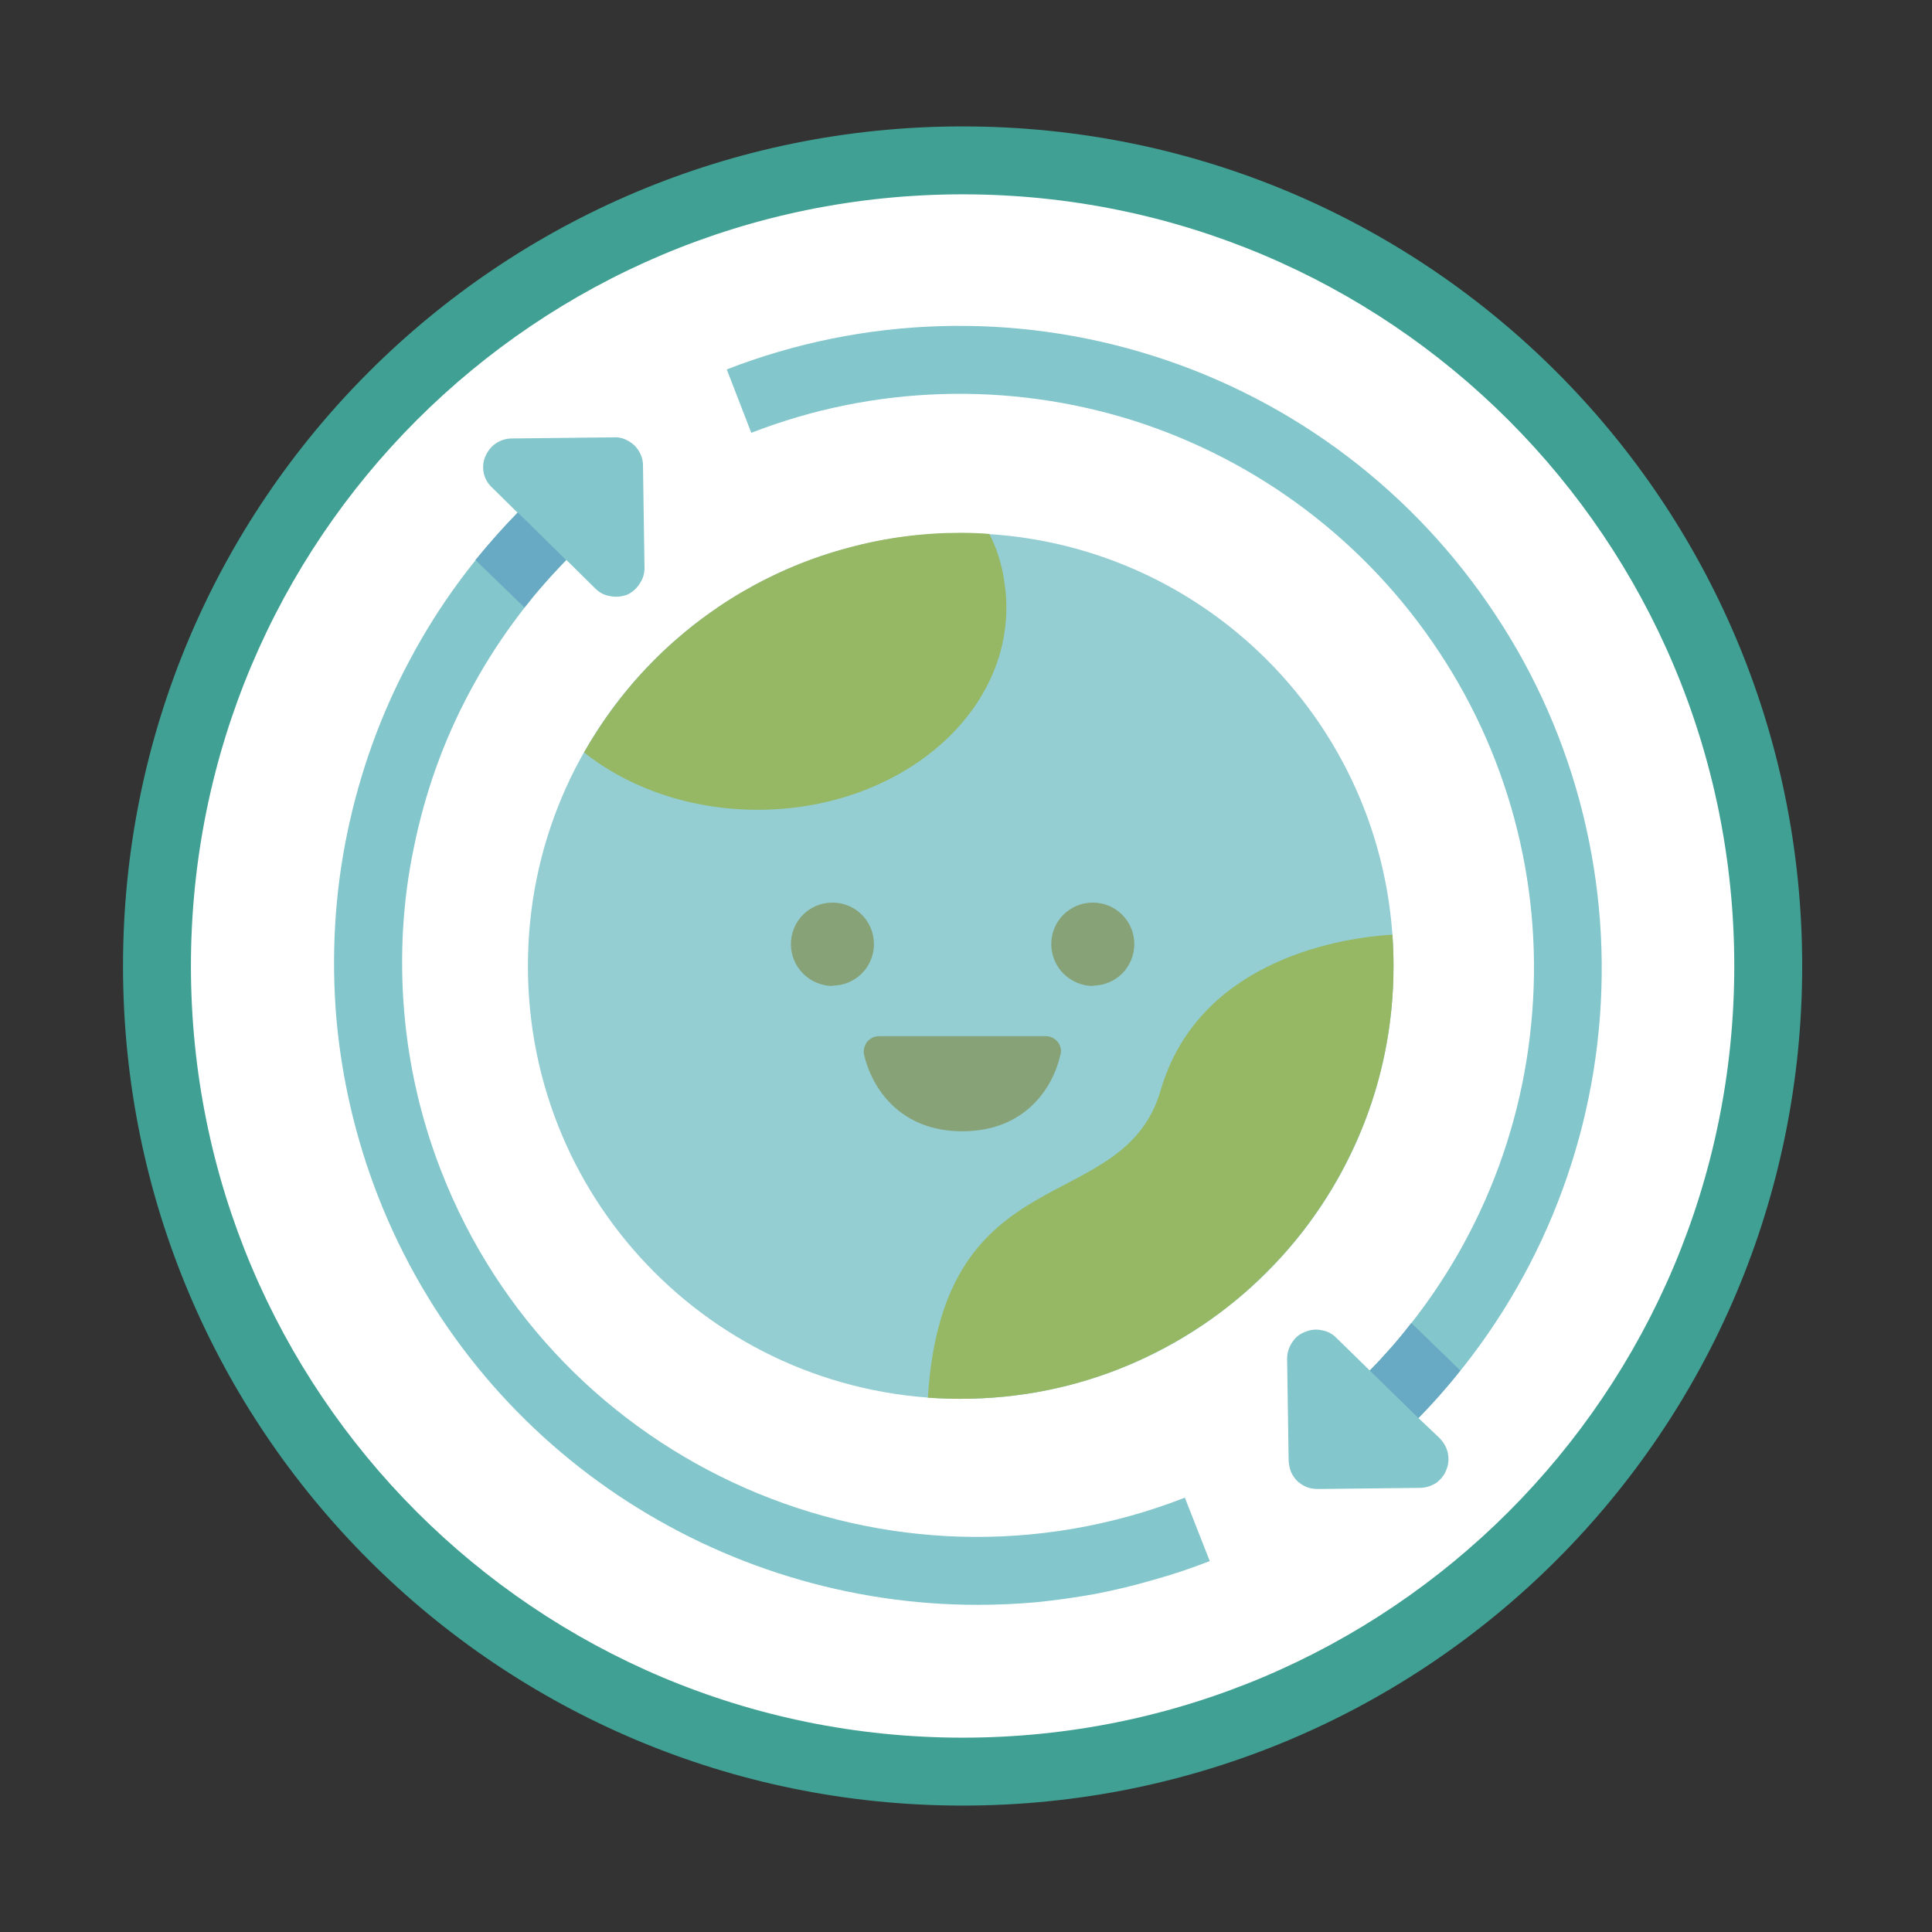
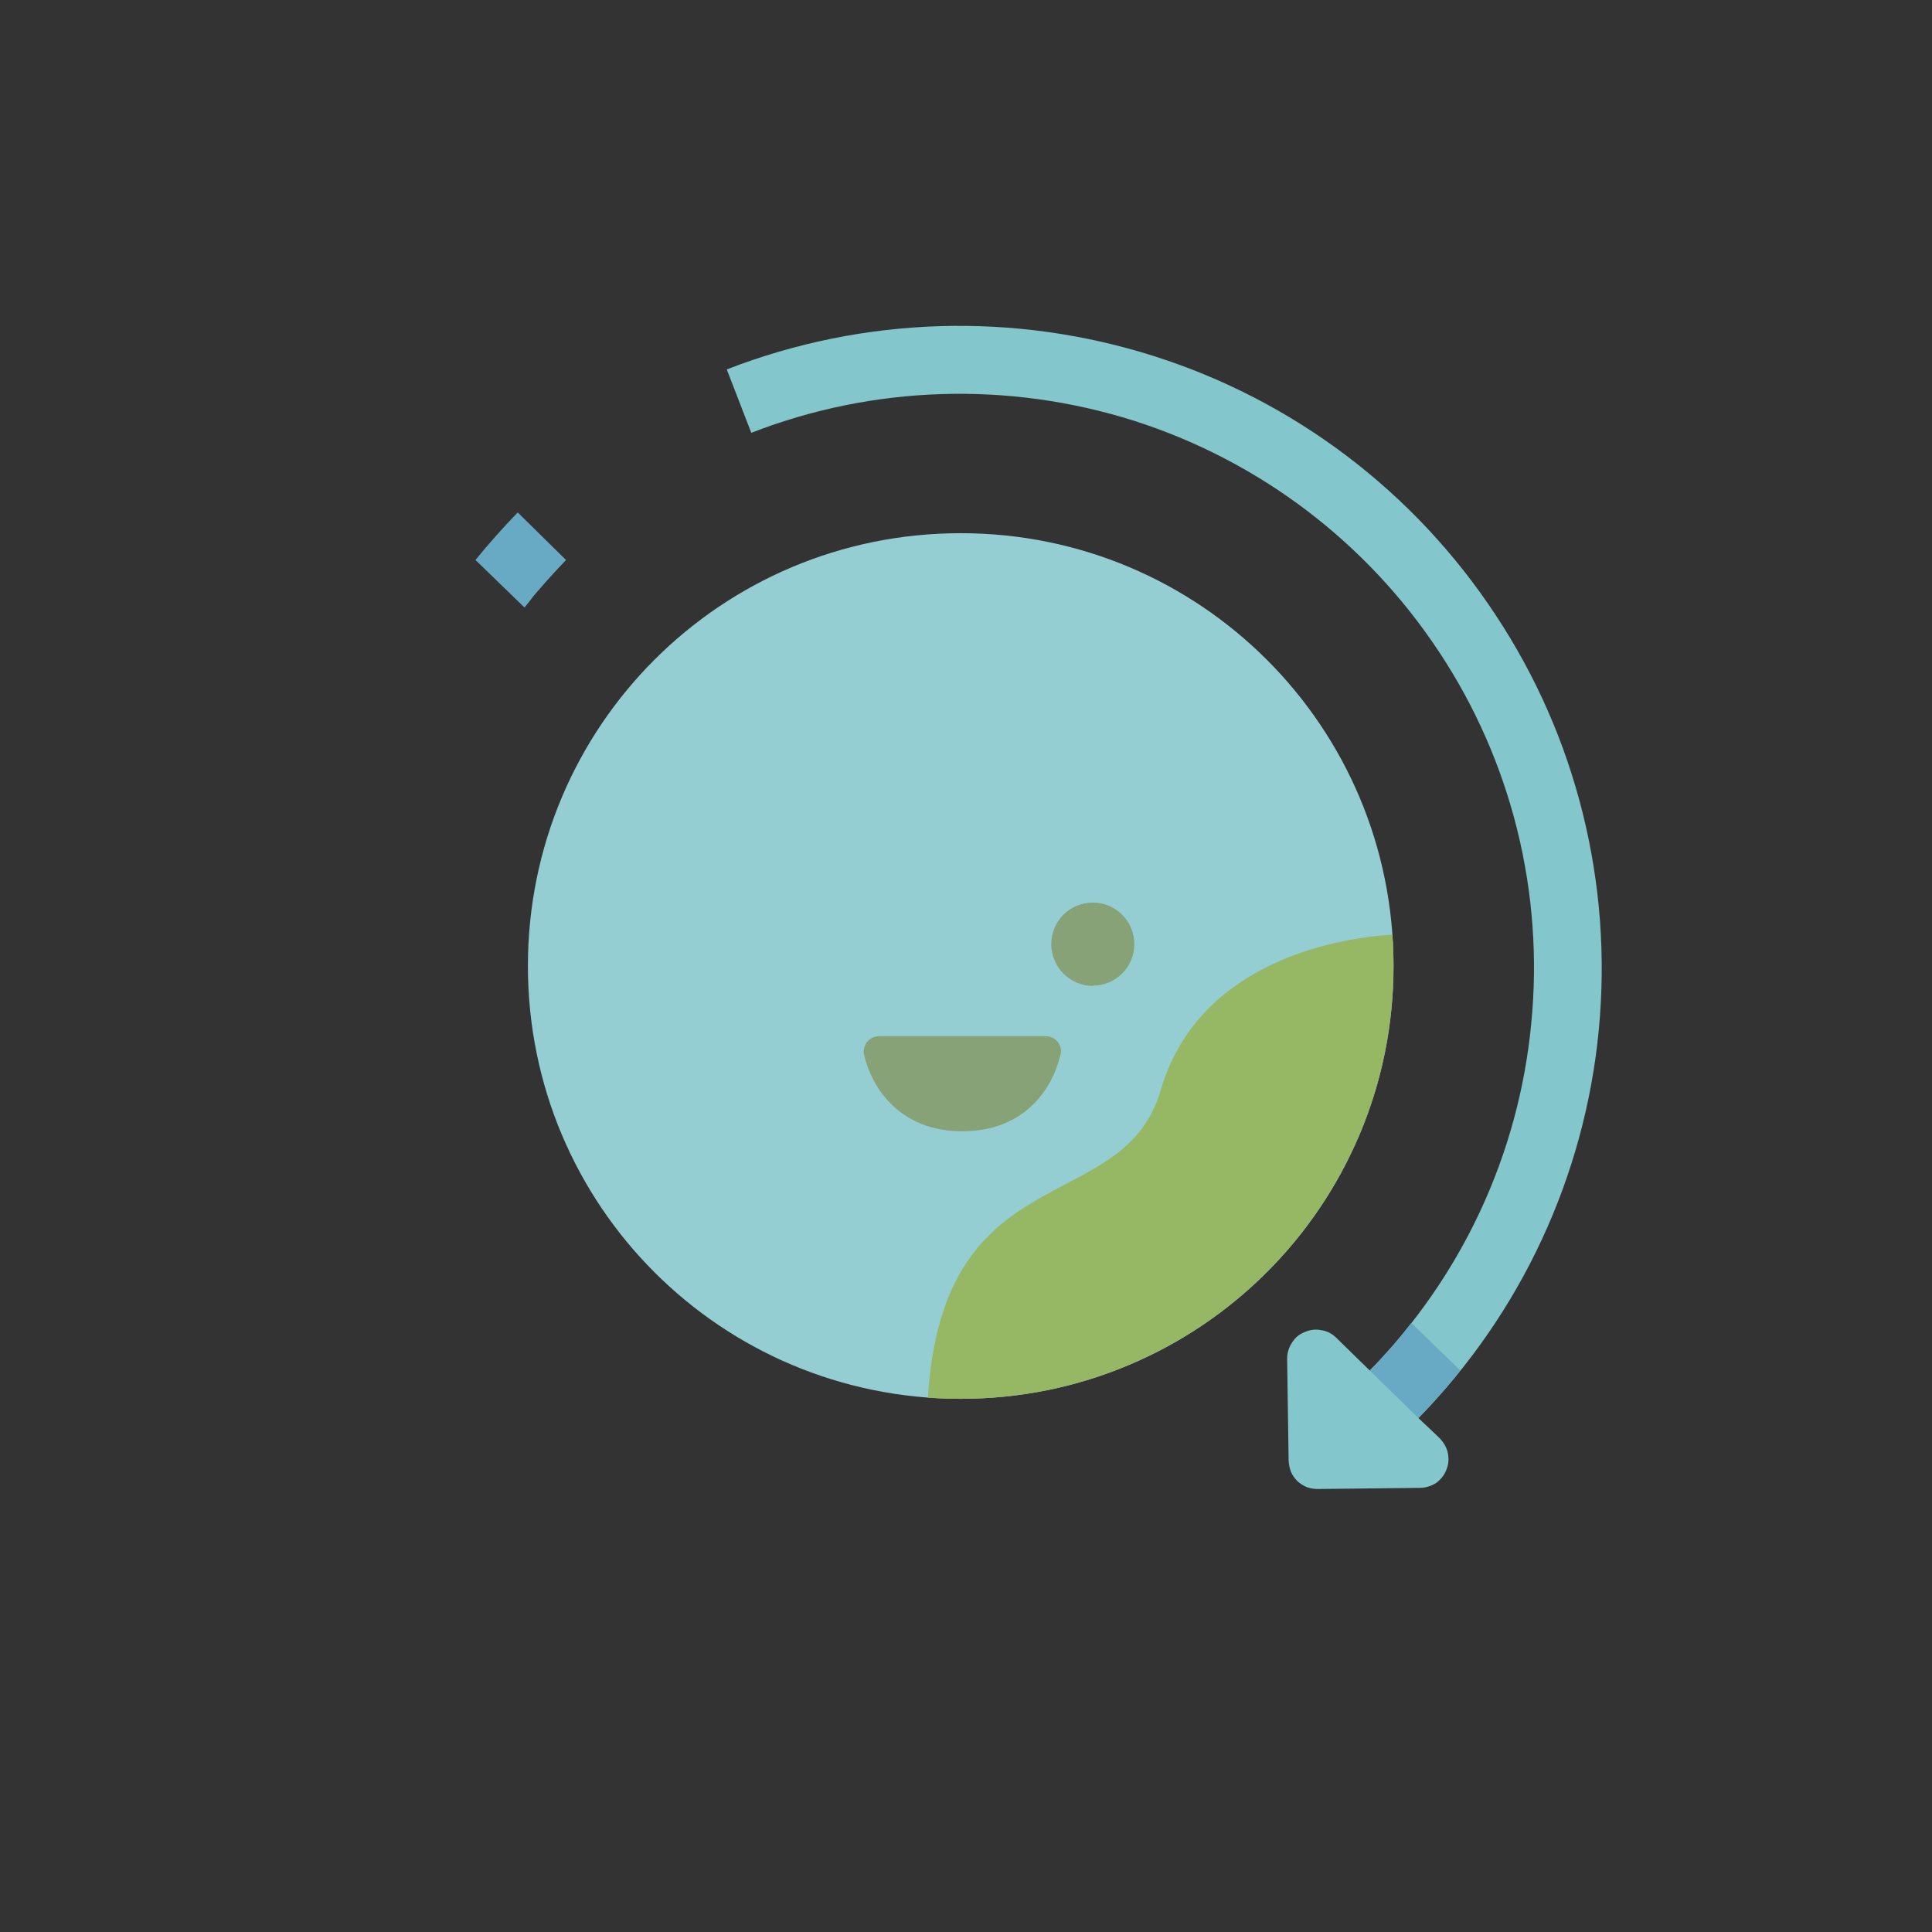
<svg xmlns="http://www.w3.org/2000/svg" viewBox="0 0 512 512" width="512" height="512">
  <rect x="0" y="0" width="512" height="512" fill="#333333" stroke="none" />
  <title>Planet_sustainability-svg</title>
  <style>		.s0 { fill: #40a093 } 		.s1 { fill: #ffffff } 		.s2 { fill: #94ced2 } 		.s3 { fill: #96b763 } 		.s4 { fill: #87a276 } 		.s5 { fill: #83c6cb } 		.s6 { fill: #68a9c3 } 	</style>
  <g id="Planet_sustainability">
-     <path id="Layer" class="s0" d="m255.1 478.5c-123 0-222.5-99.4-222.5-222.5 0-123.1 99.5-222.5 222.5-222.5 123.1 0 222.5 99.4 222.5 222.5 0 123.1-99.4 222.5-222.5 222.5z" />
-     <path id="Layer" class="s1" d="m255.1 460.5c-113.1 0-204.5-91.4-204.5-204.5 0-113.1 91.4-204.5 204.5-204.5 113.1 0 204.5 91.4 204.5 204.5 0 113.1-91.4 204.5-204.5 204.5z" />
    <path id="Layer" class="s2" d="m254.6 370.7c-63.5 0-114.7-51.2-114.7-114.7 0-63.5 51.2-114.7 114.7-114.7 63.4 0 114.7 51.2 114.7 114.7 0 63.5-51.3 114.7-114.7 114.7z" />
    <path id="Layer" class="s3" d="m369.3 256c0 15.1-2.9 30-8.7 43.9-5.8 13.9-14.2 26.6-24.9 37.2-10.6 10.7-23.3 19.1-37.2 24.9-13.9 5.8-28.8 8.7-43.9 8.7q-4.4 0-8.7-0.3c4-64.9 51.8-47.4 61.7-81.5 9.6-32.9 44.5-40.2 61.4-41.2q0.3 4.1 0.3 8.3z" />
-     <path id="Layer" class="s3" d="m266.7 161c0 29.6-29.5 53.6-65.9 53.6-17.9 0-34.2-5.8-46-15.2 5-8.8 11.1-16.9 18.2-24.1 7.1-7.2 15.1-13.4 23.8-18.5 8.8-5.1 18.1-9 27.9-11.6 9.8-2.7 19.8-4 29.9-4q3.8 0 7.6 0.3 1.1 2.2 2 4.6 0.8 2.4 1.4 4.9 0.5 2.4 0.8 5 0.3 2.5 0.3 5z" />
    <path id="Layer" class="s4" d="m277.1 274.6q1 0 1.8 0.4 0.8 0.4 1.4 1.1 0.6 0.8 0.8 1.7 0.2 0.9-0.1 1.8c-2 8.8-9.4 20.2-26 20.2-16.5 0-23.9-11.4-26-20.2q-0.2-0.9 0-1.8 0.2-0.9 0.8-1.7 0.6-0.7 1.4-1.1 0.8-0.4 1.8-0.4z" />
-     <path id="Layer" class="s4" d="m220.6 261.3c-6.1-0.1-11-5-11-11.1 0-6.1 4.9-11 11-11 6.1 0 11 4.9 11 11 0 6.1-4.9 11-11 11z" />
    <path id="Layer" class="s4" d="m289.6 261.3c-6.1-0.1-11-5-11-11.1 0-6.1 4.9-11 11-11 6.1 0 11 4.9 11 11 0 6.1-4.9 11-11 11z" />
    <path id="Layer" class="s5" d="m375.9 375.8c27.2-27.8 44.1-64.1 47.8-102.9 3.7-38.7-5.9-77.6-27.4-110-21.4-32.5-53.3-56.7-90.4-68.5-37-11.8-77-10.6-113.3 3.5l6.5 16.8c32.4-12.6 68.2-13.7 101.4-3.2 33.2 10.6 61.7 32.2 80.9 61.3 19.2 29 27.8 63.8 24.4 98.4-3.3 34.7-18.4 67.1-42.8 92l-8.9-8.7c-1.1-1.1-2.5-1.8-4-2-1.4-0.3-3-0.1-4.3 0.5-1.4 0.5-2.6 1.5-3.4 2.8-0.8 1.2-1.3 2.7-1.3 4.2l0.4 27.1q0.1 1.5 0.6 2.9 0.6 1.4 1.7 2.5 1.1 1 2.5 1.6 1.4 0.5 2.9 0.5l27.1-0.3c1.5 0 3-0.5 4.3-1.3 1.2-0.9 2.2-2.1 2.7-3.5 0.6-1.4 0.7-2.9 0.4-4.4-0.3-1.5-1.1-2.8-2.1-3.9z" />
-     <path id="Layer" class="s5" d="m314 396.9c-78.2 30.5-166.7-8.4-197.1-86.6-5.3-13.6-8.6-27.9-9.8-42.4-1.2-14.5-0.4-29.2 2.6-43.4 2.9-14.3 7.8-28.1 14.7-41 6.8-12.8 15.5-24.7 25.7-35.1l7.7 7.6c1.1 1.1 2.5 1.8 4 2 1.5 0.3 3 0.1 4.4-0.4 1.3-0.6 2.5-1.6 3.3-2.9 0.9-1.3 1.3-2.7 1.3-4.2l-0.4-27.1q0-1.6-0.6-2.9-0.6-1.4-1.7-2.5-1.1-1-2.5-1.6-1.4-0.6-2.9-0.5l-27.1 0.3c-1.5 0-3 0.5-4.2 1.3-1.3 0.9-2.2 2.1-2.8 3.5-0.6 1.4-0.7 2.9-0.4 4.4 0.3 1.4 1.1 2.8 2.2 3.8l6.8 6.7c-11.4 11.6-21.1 24.8-28.7 39.2-7.7 14.4-13.2 29.8-16.5 45.8-3.3 15.9-4.2 32.3-2.9 48.5 1.4 16.2 5.1 32.2 11 47.4 26.2 67.3 90.7 108.5 158.9 108.5q7.9 0 15.7-0.7 7.9-0.8 15.6-2.2 7.8-1.5 15.3-3.7 7.6-2.1 15-5z" />
    <path id="Layer" class="s6" d="m387 363.2l-13-12.6q-1.3 1.7-2.6 3.3-1.3 1.6-2.7 3.2-1.4 1.5-2.8 3.1-1.4 1.5-2.9 3l12.9 12.6q5.9-6 11.1-12.6z" />
    <path id="Layer" class="s6" d="m126 148.4l13 12.6q1.3-1.6 2.6-3.3 1.4-1.6 2.7-3.1 1.4-1.6 2.9-3.2 1.4-1.5 2.8-3l-12.8-12.6q-5.9 6.1-11.2 12.6z" />
  </g>
</svg>